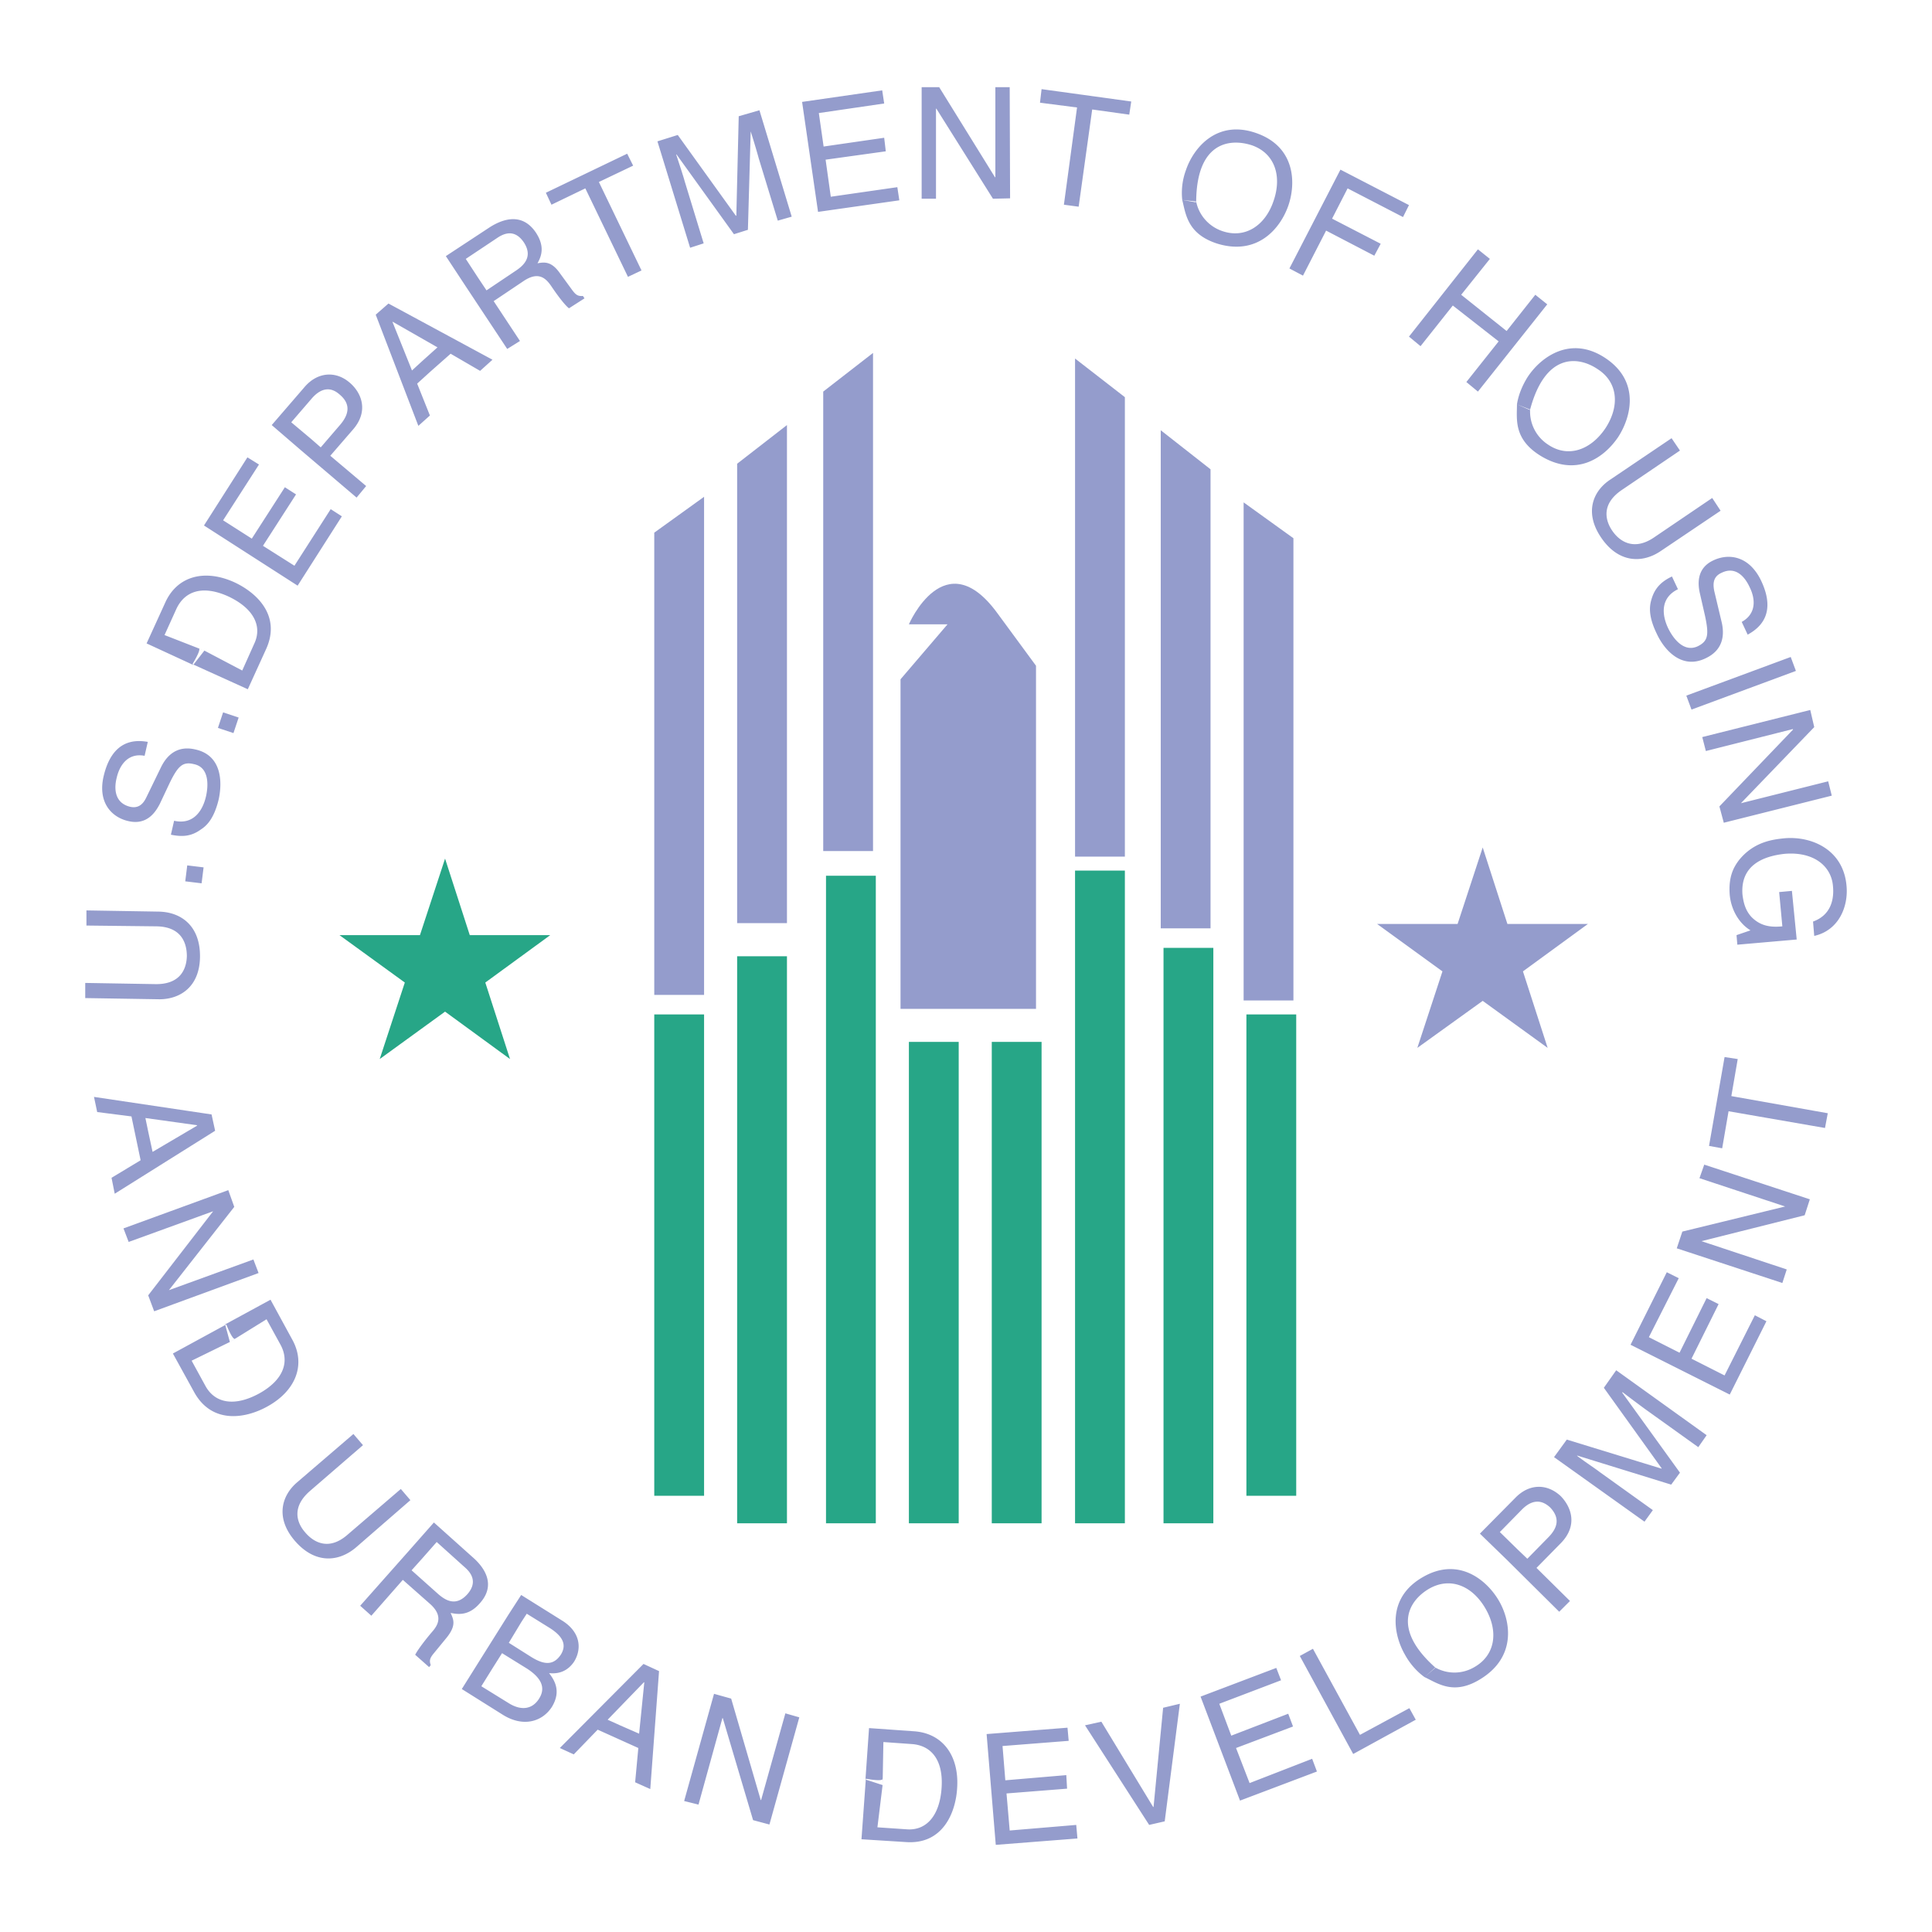
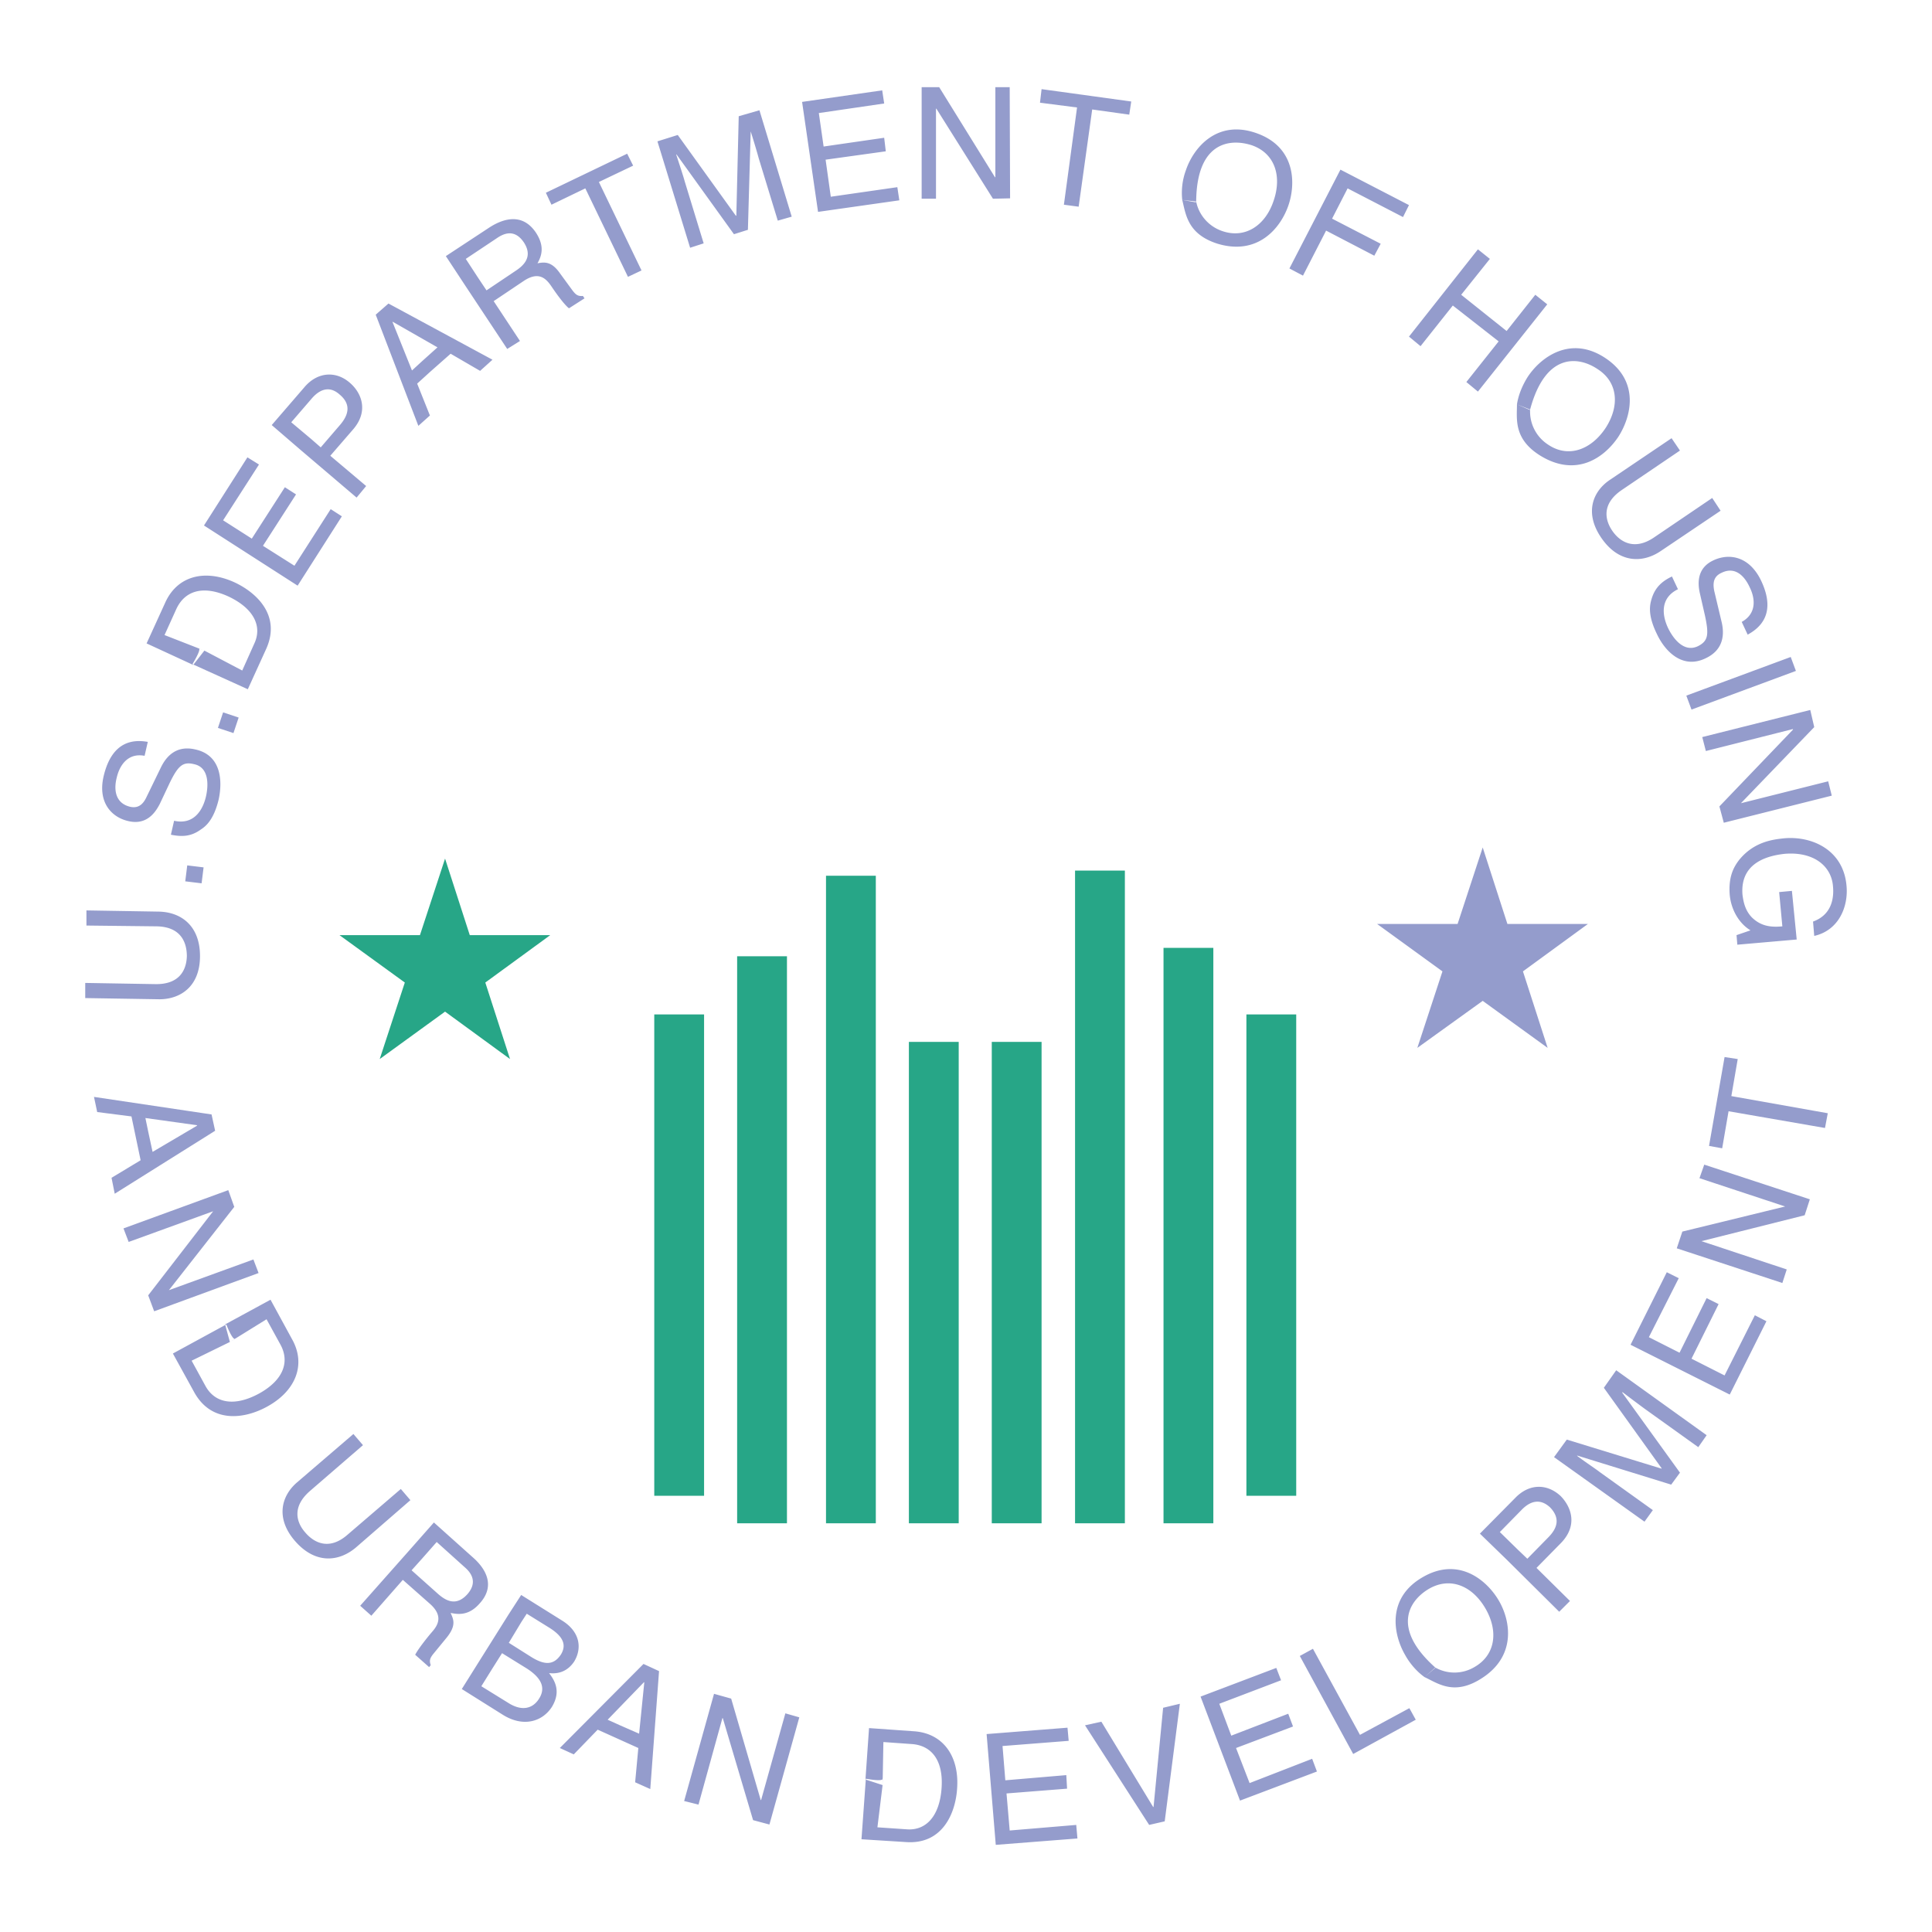
<svg xmlns="http://www.w3.org/2000/svg" width="2500" height="2500" viewBox="0 0 192.756 192.756">
  <g fill-rule="evenodd" clip-rule="evenodd">
    <path fill="#fff" d="M0 0h192.756v192.756H0V0z" />
    <path fill="#27a687" d="M70.246 101.208v48.026h-4.97v-48.026h4.97zM78.515 95.404v56.574h-4.97V95.404h4.97zM87.38 87.373v64.605h-4.969V87.373h4.969zM95.65 103.951v48.027h-4.97v-48.027h4.97zM103.918 103.951v48.027h-4.969v-48.027h4.969zM112.229 86.856v65.122h-4.971V86.856h4.971zM121.055 94.569v57.409h-4.971V94.569h4.971zM129.324 101.208v48.026h-4.97v-48.026h4.97z" />
-     <path fill="#949ccc" d="M70.246 49.565v49.696h-4.97V53.143l4.97-3.578zM78.515 42.409v49.695h-4.97V46.266l4.97-3.857zM87.102 35.213v49.695h-4.969V39.069l4.969-3.856zM124.076 50.122v49.694h4.969V53.7l-4.969-3.578zM115.807 42.926v49.695h4.968V46.822l-4.968-3.896zM107.258 35.77v49.695h4.971V39.626l-4.971-3.856zM89.845 100.652h13.518v-34.23l-3.857-5.248c-5.248-7.196-8.826 1.113-8.826 1.113h3.856l-4.691 5.486v32.879z" />
    <path fill="#27a687" d="M37.884 105.661l2.505-7.633-6.521-4.731h8.031l2.505-7.633 2.465 7.633h8.03l-6.48 4.731 2.465 7.633-6.48-4.731-6.52 4.731z" />
    <path fill="#949ccc" d="M141.408 104.548l2.506-7.633-6.519-4.731h8.029l2.506-7.633 2.465 7.633h8.031l-6.481 4.731 2.465 7.633-6.48-4.692-6.522 4.692zM8.624 90.832l7.195.119c2.306.04 4.175 1.471 4.135 4.532-.04 2.981-1.988 4.214-4.055 4.214l-7.395-.119v-1.511l6.997.119c2.425.04 3.101-1.431 3.141-2.783 0-1.391-.596-2.942-3.021-2.982l-6.997-.079v-1.51zM20.312 86.538l-.199 1.59-1.63-.198.198-1.59 1.631.198zM14.427 75.407c-1.669-.318-2.504.954-2.783 2.187-.239.914-.318 2.504 1.352 2.902.915.199 1.352-.397 1.63-.994l1.431-2.942c.636-1.312 1.709-2.187 3.419-1.789 2.584.557 2.744 3.101 2.346 4.97-.477 1.987-1.232 2.664-1.789 3.021-1.034.755-1.988.716-2.982.517l.318-1.392c1.948.438 2.862-1.034 3.181-2.425.238-1.034.357-2.902-1.193-3.221-1.113-.278-1.59.159-2.425 1.869l-.994 2.107c-.358.676-1.193 2.147-3.101 1.71-1.67-.358-3.101-1.829-2.505-4.453.875-3.776 3.221-3.657 4.413-3.458l-.318 1.391zM23.81 71.59l-.517 1.551-1.55-.517.516-1.551 1.551.517zM20.391 64.911l-3.976-1.551 1.153-2.544c.835-1.869 2.664-2.465 5.208-1.312 2.544 1.193 3.419 2.982 2.584 4.731l-1.193 2.664-3.776-1.988-.597-.239c.398 0-.596 1.59-.596 1.59l5.526 2.505 1.829-4.016c1.511-3.34-.954-5.646-3.22-6.679-2.942-1.312-5.646-.596-6.838 2.028l-1.869 4.095 4.651 2.147 1.114-1.431zM34.107 51.513l-4.413 6.918-9.343-6.003 4.334-6.799 1.153.716-3.579 5.566 2.863 1.828 3.3-5.128 1.113.715-3.3 5.129 3.141 1.988 3.618-5.646 1.113.716zM29.972 44.874l-2.862-2.465 3.26-3.777c1.312-1.55 3.141-1.63 4.493-.477 1.193.994 1.948 2.823.397 4.652l-2.306 2.664 3.578 3.021-.954 1.153-5.606-4.771 1.074-1.074.954.835 1.948-2.266c.875-1.034 1.074-2.067-.08-3.021-1.033-.915-2.027-.477-2.822.477l-1.988 2.306 1.988 1.67-1.074 1.073zM42.098 36.048l1.55-1.392-4.452-2.544h-.04l1.948 4.85.994-.914.835 1.034-1.312 1.192 1.272 3.181-1.153 1.033-4.254-11.092 1.272-1.113 10.377 5.606-1.233 1.113-2.942-1.71-2.027 1.79-.835-1.034zM46.471 28.574l-1.988-3.021 4.293-2.823c1.511-.994 3.379-1.471 4.691.477.914 1.392.557 2.346.159 3.061.676-.119 1.392-.238 2.266 1.034l1.192 1.63c.358.477.557.636 1.074.596l.159.238-1.551.994c-.557-.437-1.511-1.829-1.749-2.187-.517-.755-1.233-1.55-2.743-.557l-3.021 2.028 2.624 3.976-1.272.795-4.134-6.241 1.193-.915.875 1.312 2.902-1.948c.915-.597 1.709-1.471.835-2.823-.954-1.431-2.067-.874-2.704-.437l-3.101 2.067 1.193 1.829-1.193.915zM54.462 19.231l8.111-3.896.596 1.192-3.419 1.63 4.253 8.826-1.351.637-4.254-8.826-3.379 1.63-.557-1.193zM77.6 22.014l-1.908-6.241c-.08-.318-.477-1.67-.795-2.664l-.278 9.82-1.392.438-5.725-7.952h-.04c.318.955.756 2.306.835 2.624l1.908 6.242-1.352.437-3.26-10.615 2.027-.636 5.805 8.07.04-.04.238-9.899 2.067-.596 3.22 10.615-1.39.397zM89.726 19.986l-8.11 1.153-1.591-10.972 7.992-1.153.198 1.311-6.52.954.477 3.34 6.043-.874.16 1.351-6.004.835.517 3.697 6.639-.954.199 1.312zM99.307 8.695h1.431l.039 11.093-1.709.039-5.645-8.984h-.039v8.984h-1.431V8.695h1.749l5.566 8.986h.039V8.695zM103.918 8.894l8.945 1.233-.197 1.311-3.697-.516-1.352 9.7-1.472-.198 1.312-9.701-3.697-.477.158-1.352zM119.344 20.105c.238 1.272 1.193 2.465 2.584 2.942 2.268.795 4.295-.518 5.129-2.982.875-2.505.119-4.771-2.146-5.566-2.307-.754-5.526-.238-5.567 5.606l-1.391-.159a6.54 6.54 0 0 1 .357-2.941c.756-2.267 3.102-5.089 6.998-3.737 3.936 1.352 4.016 5.009 3.219 7.275-.795 2.266-3.061 4.969-7.037 3.777-3.021-.954-3.18-2.942-3.537-4.374l1.352.239.039-.08zM129.998 27.5l-1.352-.716 5.09-9.859 6.838 3.538-.595 1.193-5.528-2.862-1.549 3.021 4.85 2.505-.637 1.192-4.81-2.504-2.307 4.492zM153.178 29.409l1.191.954-6.916 8.706-1.154-.954 3.221-4.055-4.573-3.578-3.22 4.055-1.153-.954 6.879-8.707 1.192.954-2.862 3.579 4.531 3.617 2.864-3.617zM171.664 50.956l-5.963 4.016c-1.869 1.272-4.254 1.193-5.965-1.352-1.67-2.465-.834-4.612.914-5.765l6.123-4.135.836 1.232-5.805 3.936c-1.988 1.352-1.711 2.942-.955 4.055s2.188 2.027 4.176.676l5.803-3.936.836 1.273zM173.771 62.048c1.51-.835 1.352-2.345.795-3.458-.398-.875-1.312-2.187-2.824-1.432-.873.397-.834 1.153-.715 1.789l.756 3.181c.318 1.431 0 2.783-1.59 3.538-2.346 1.153-4.096-.715-4.891-2.425-.914-1.869-.715-2.862-.518-3.499.357-1.193 1.113-1.789 2.027-2.226l.598 1.272c-1.789.875-1.59 2.584-.994 3.856.477.994 1.551 2.505 2.982 1.829 1.033-.517 1.111-1.153.715-3.021l-.518-2.266c-.158-.715-.438-2.425 1.312-3.26 1.551-.755 3.578-.477 4.771 1.948 1.67 3.459-.238 4.851-1.312 5.446l-.594-1.272zM168.762 70.795l-.518-1.392 10.416-3.856.518 1.391-10.416 3.857zM182.398 77.951l.358 1.431-10.774 2.703-.437-1.629 7.353-7.673-.039-.04-8.666 2.187-.359-1.392 10.775-2.704.397 1.71-7.315 7.594 8.707-2.187zM178.779 88.884l.479 4.851-5.924.517-.08-.954 1.393-.477c-1.113-.676-1.91-1.988-2.068-3.499-.16-1.908.438-2.862.914-3.499 1.471-1.829 3.34-2.067 4.533-2.187 2.703-.239 5.883 1.113 6.201 4.731.199 2.067-.756 4.453-3.221 5.009l-.119-1.431c1.869-.676 2.107-2.346 1.988-3.539-.158-1.988-1.908-3.458-4.811-3.22-2.227.238-4.453 1.193-4.215 4.095.08.556.199 1.471.914 2.226.875.875 1.869 1.034 3.062.914l-.318-3.419 1.272-.118zM25.281 125.658l.517 1.352-10.417 3.817-.595-1.591 6.48-8.388-8.429 3.061-.517-1.351 10.456-3.817.597 1.669-6.52 8.31 8.428-3.062zM40.945 149.672l-5.446 4.73c-1.749 1.471-4.095 1.63-6.083-.676-1.948-2.266-1.352-4.492.239-5.844l5.605-4.811.954 1.113-5.288 4.571c-1.829 1.591-1.352 3.141-.477 4.135.874 1.033 2.385 1.829 4.214.238l5.327-4.572.955 1.116zM47.942 165.534l-1.868 2.981 4.055 2.545c2.067 1.312 3.976.715 4.93-.756.994-1.63.199-2.743-.278-3.379 1.352.159 2.107-.557 2.504-1.153.795-1.312.597-2.941-1.153-4.055l-4.134-2.585-1.233 1.908 1.272.756.517-.795 2.306 1.432c1.431.914 1.63 1.749 1.113 2.623-.756 1.153-1.71 1.034-2.942.279l-2.267-1.432 1.272-2.107-1.272-.756-2.822 4.494 1.193.914.954-1.511 2.505 1.551c1.034.676 2.028 1.67 1.192 2.981-.636 1.034-1.749 1.272-3.061.438l-2.703-1.67 1.113-1.789-1.193-.914zM78.356 170.941l1.391.398-2.981 10.694-1.631-.437-3.021-10.178h-.04l-2.385 8.627-1.431-.357 2.981-10.695 1.71.477 2.942 10.098.04.039 2.425-8.666zM107.496 183.425l-8.148.636-.914-11.053 8.07-.636.119 1.312-6.6.517.278 3.419 6.084-.516.078 1.351-6.043.477.318 3.697 6.639-.557.119 1.353zM116.045 170.385l1.67-.399-1.512 11.729-1.551.357-6.4-9.938 1.631-.359 5.168 8.508h.039l.955-9.898zM131.391 176.745l-7.674 2.902-3.936-10.376 7.555-2.863.476 1.233-6.162 2.345 1.194 3.181 5.683-2.187.479 1.273-5.686 2.146 1.352 3.499 6.242-2.424.477 1.271zM135.684 173.088l4.929-2.664.637 1.153-6.242 3.419-5.326-9.78 1.31-.716 4.692 8.588zM169.438 144.384l-5.328-3.816a174.62 174.62 0 0 1-2.227-1.67l-.039.04 5.766 7.99-.875 1.193-9.383-2.902v.04c.795.596 1.988 1.391 2.227 1.59l5.326 3.816-.834 1.153-9.025-6.44 1.273-1.75 9.461 2.902v-.04l-5.764-8.03 1.232-1.749 9.023 6.48-.833 1.193zM176.236 131.821l-3.658 7.315-9.898-4.97 3.617-7.235 1.191.596-2.98 5.884 3.06 1.55 2.703-5.446 1.194.596-2.703 5.447 3.299 1.67 3.021-6.003 1.154.596zM169.557 117.548l.476-1.352 10.535 3.459-.515 1.591-10.297 2.584 8.508 2.822-.438 1.352-10.535-3.459.557-1.67 10.256-2.504-8.547-2.823zM170.51 114.328l1.551-8.865 1.312.198-.637 3.697 9.621 1.71-.277 1.471-9.621-1.67-.637 3.697-1.312-.238zM152.66 40.858a3.93 3.93 0 0 0 1.789 3.499c1.988 1.352 4.254.557 5.725-1.63 1.432-2.187 1.273-4.572-.756-5.884-1.986-1.352-5.248-1.63-6.758 4.015l-1.312-.517c.16-1.034.598-1.988 1.074-2.743 1.312-1.988 4.293-4.175 7.752-1.869 3.459 2.306 2.584 5.845 1.273 7.872-1.393 2.067-4.176 4.055-7.754 1.869-2.703-1.67-2.346-3.658-2.346-5.128l1.273.557.04-.041zM143.199 166.369a3.895 3.895 0 0 0 3.895-.04c2.107-1.192 2.426-3.578 1.113-5.844-1.312-2.267-3.498-3.181-5.605-1.988-2.067 1.192-3.778 3.976.597 7.872l-1.074.954c-.836-.597-1.512-1.432-1.947-2.227-1.193-2.067-1.83-5.685 1.787-7.753 3.578-2.066 6.402.318 7.594 2.386 1.193 2.067 1.711 5.566-1.789 7.753-2.703 1.709-4.293.477-5.645-.159l1.074-.915v-.039zM150.354 155.635l-2.703-2.624 3.539-3.578c1.432-1.471 3.221-1.392 4.531-.159 1.074 1.113 1.711 2.942 0 4.691l-2.424 2.465 3.34 3.3-1.074 1.073-5.209-5.168 1.113-.994.916.875 2.066-2.107c.955-.954 1.232-1.947.199-3.021-1.033-.954-2.027-.596-2.863.278l-2.146 2.187 1.828 1.789-1.113.993zM88.056 178.097l.08-4.293 2.783.198c2.028.119 3.22 1.631 3.021 4.413-.198 2.783-1.55 4.254-3.498 4.095l-2.902-.198.516-4.215v-.676c.159.398-1.67.04-1.67.04l-.437 6.043 4.413.278c3.658.278 4.969-2.862 5.128-5.327.239-3.221-1.392-5.526-4.294-5.725l-4.492-.318-.358 5.129 1.71.556zM40.905 154.602l2.385-2.704 3.816 3.419c1.392 1.193 2.346 2.902.756 4.652-1.074 1.231-2.107 1.113-2.902.954.278.636.596 1.231-.397 2.464l-1.272 1.551c-.397.478-.477.716-.318 1.193l-.159.198-1.391-1.232c.318-.636 1.391-1.948 1.67-2.266.596-.677 1.152-1.591-.159-2.783l-2.744-2.425-3.141 3.577-1.113-.993 4.969-5.605 1.193.914-1.034 1.153 2.584 2.306c.835.755 1.869 1.312 2.982.079 1.113-1.272.278-2.226-.278-2.703l-2.783-2.505-1.471 1.67-1.193-.914zM61.857 172.134l1.908.835.517-5.129h-.04l-3.617 3.737 1.232.557-.636 1.153-1.591-.717-2.385 2.466-1.391-.637 8.349-8.387 1.55.715-.875 11.768-1.51-.676.318-3.42-2.465-1.112.636-1.153zM14.786 112.896l.437 2.028 4.452-2.623-.04-.04-5.128-.716.279 1.351-1.313.2-.357-1.71-3.419-.437-.319-1.511 11.729 1.75.357 1.629-10.018 6.282-.318-1.59 2.902-1.75-.557-2.663 1.313-.2zM22.935 133.889l3.658-2.267 1.352 2.465c.994 1.749.357 3.578-2.067 4.93-2.465 1.352-4.413.994-5.367-.716l-1.392-2.544 3.816-1.868.557-.358c-.239.358-.915-1.392-.915-1.392l-5.327 2.902 2.146 3.896c1.789 3.18 5.129 2.584 7.275 1.391 2.823-1.55 3.896-4.174 2.465-6.719l-2.146-3.936-4.532 2.465.477 1.751z" />
  </g>
</svg>